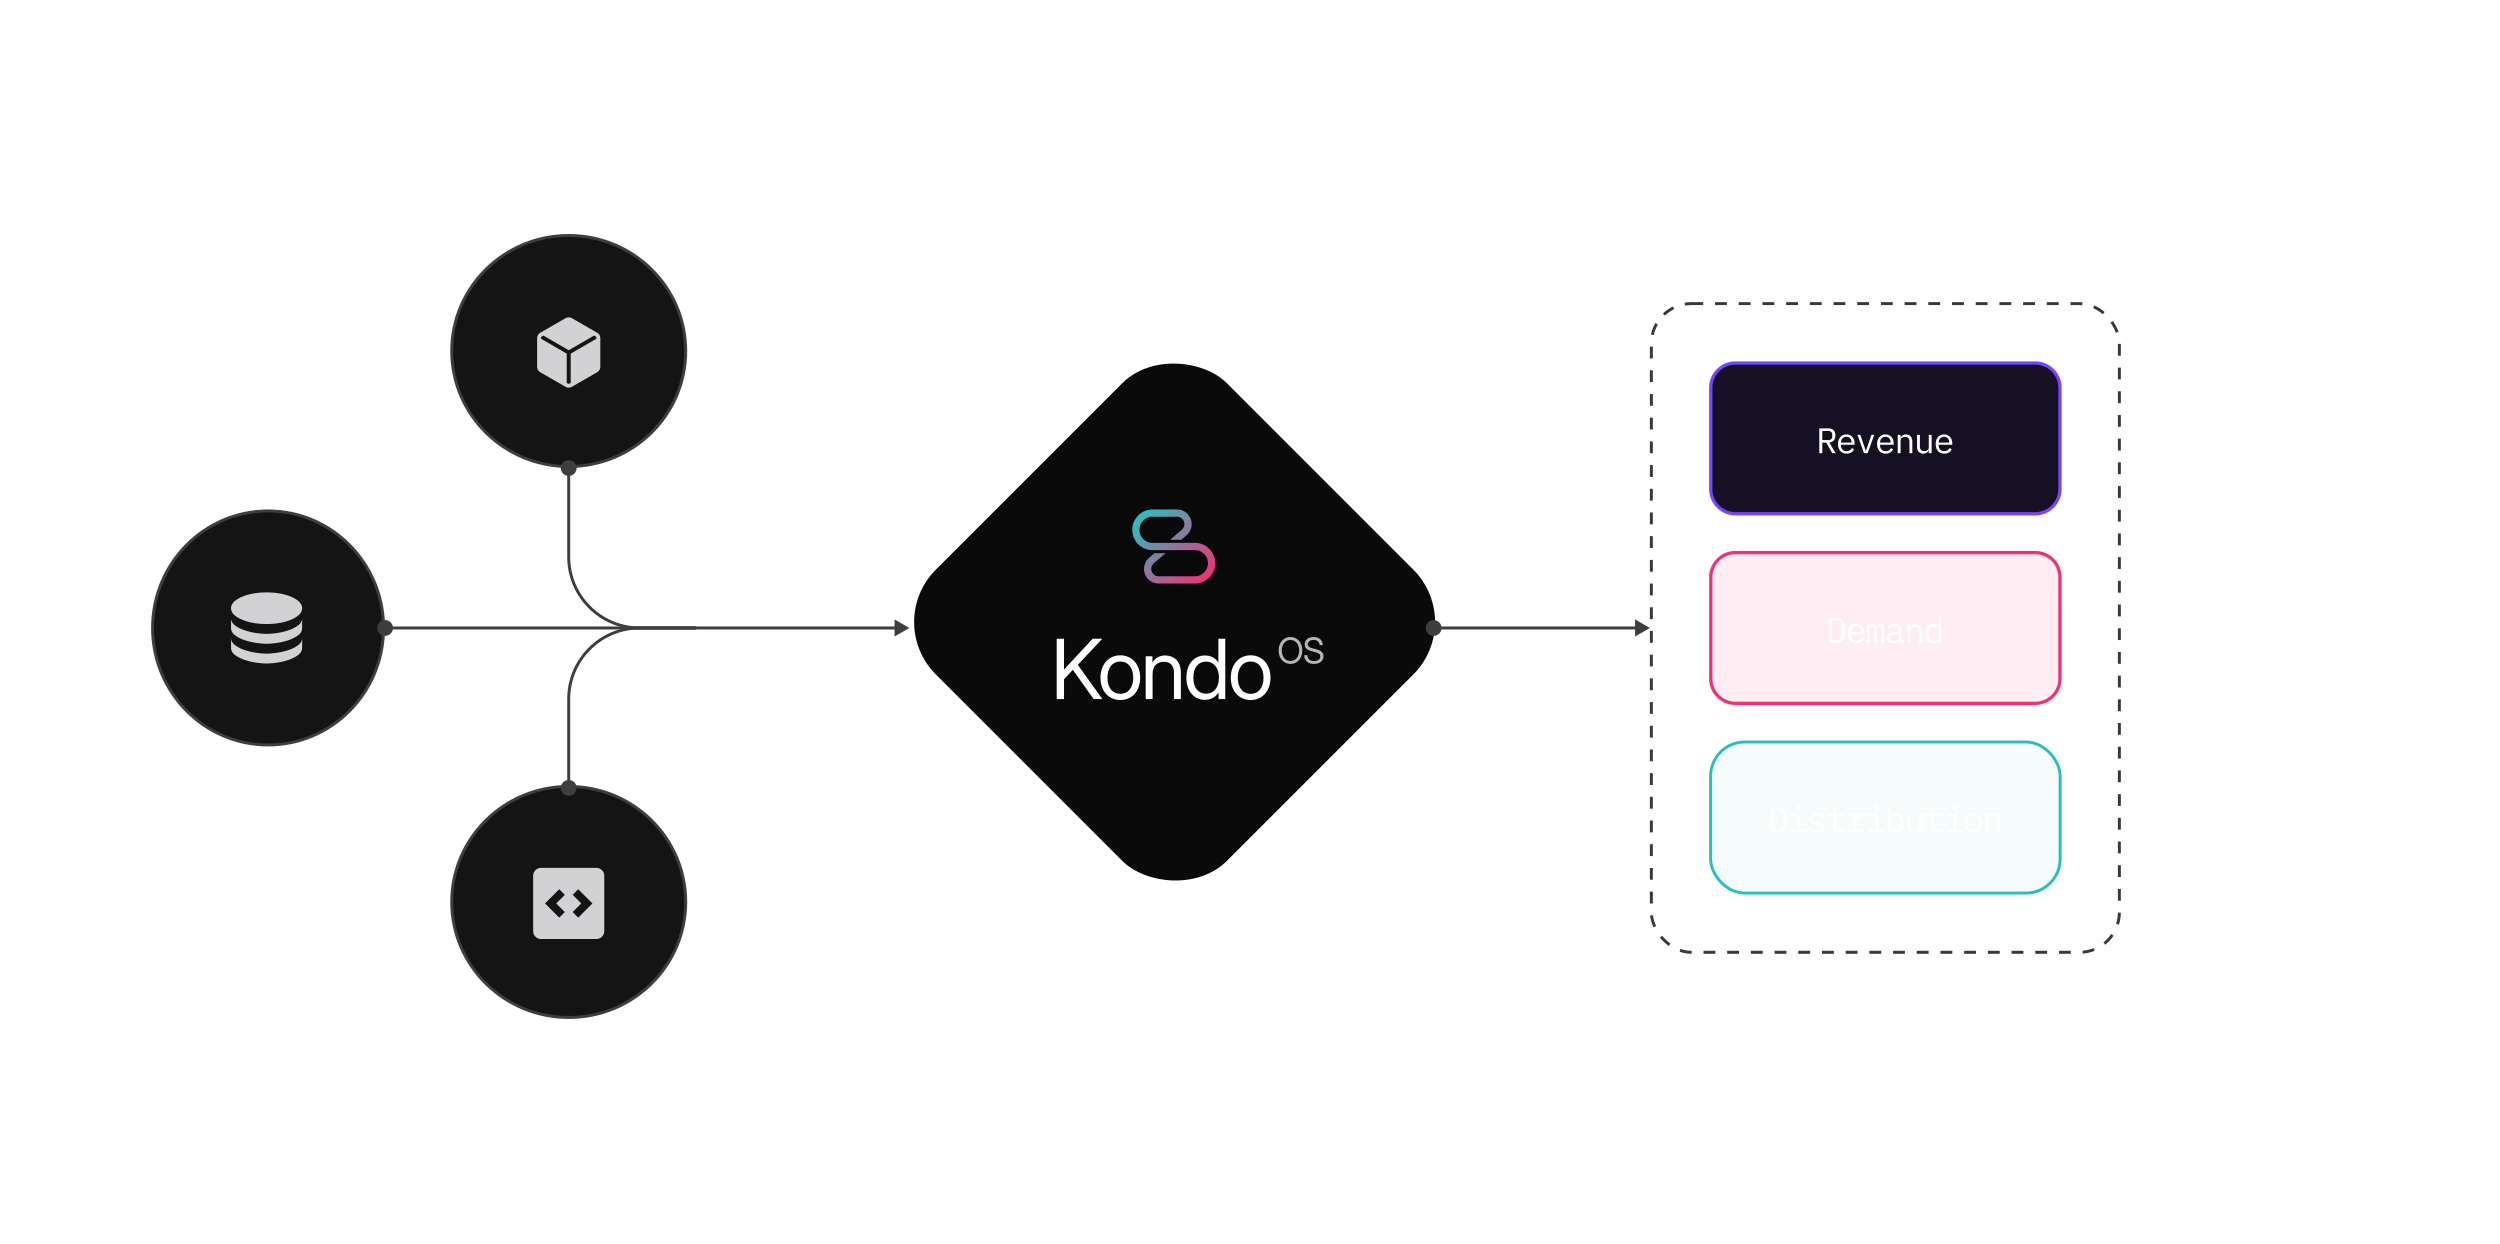
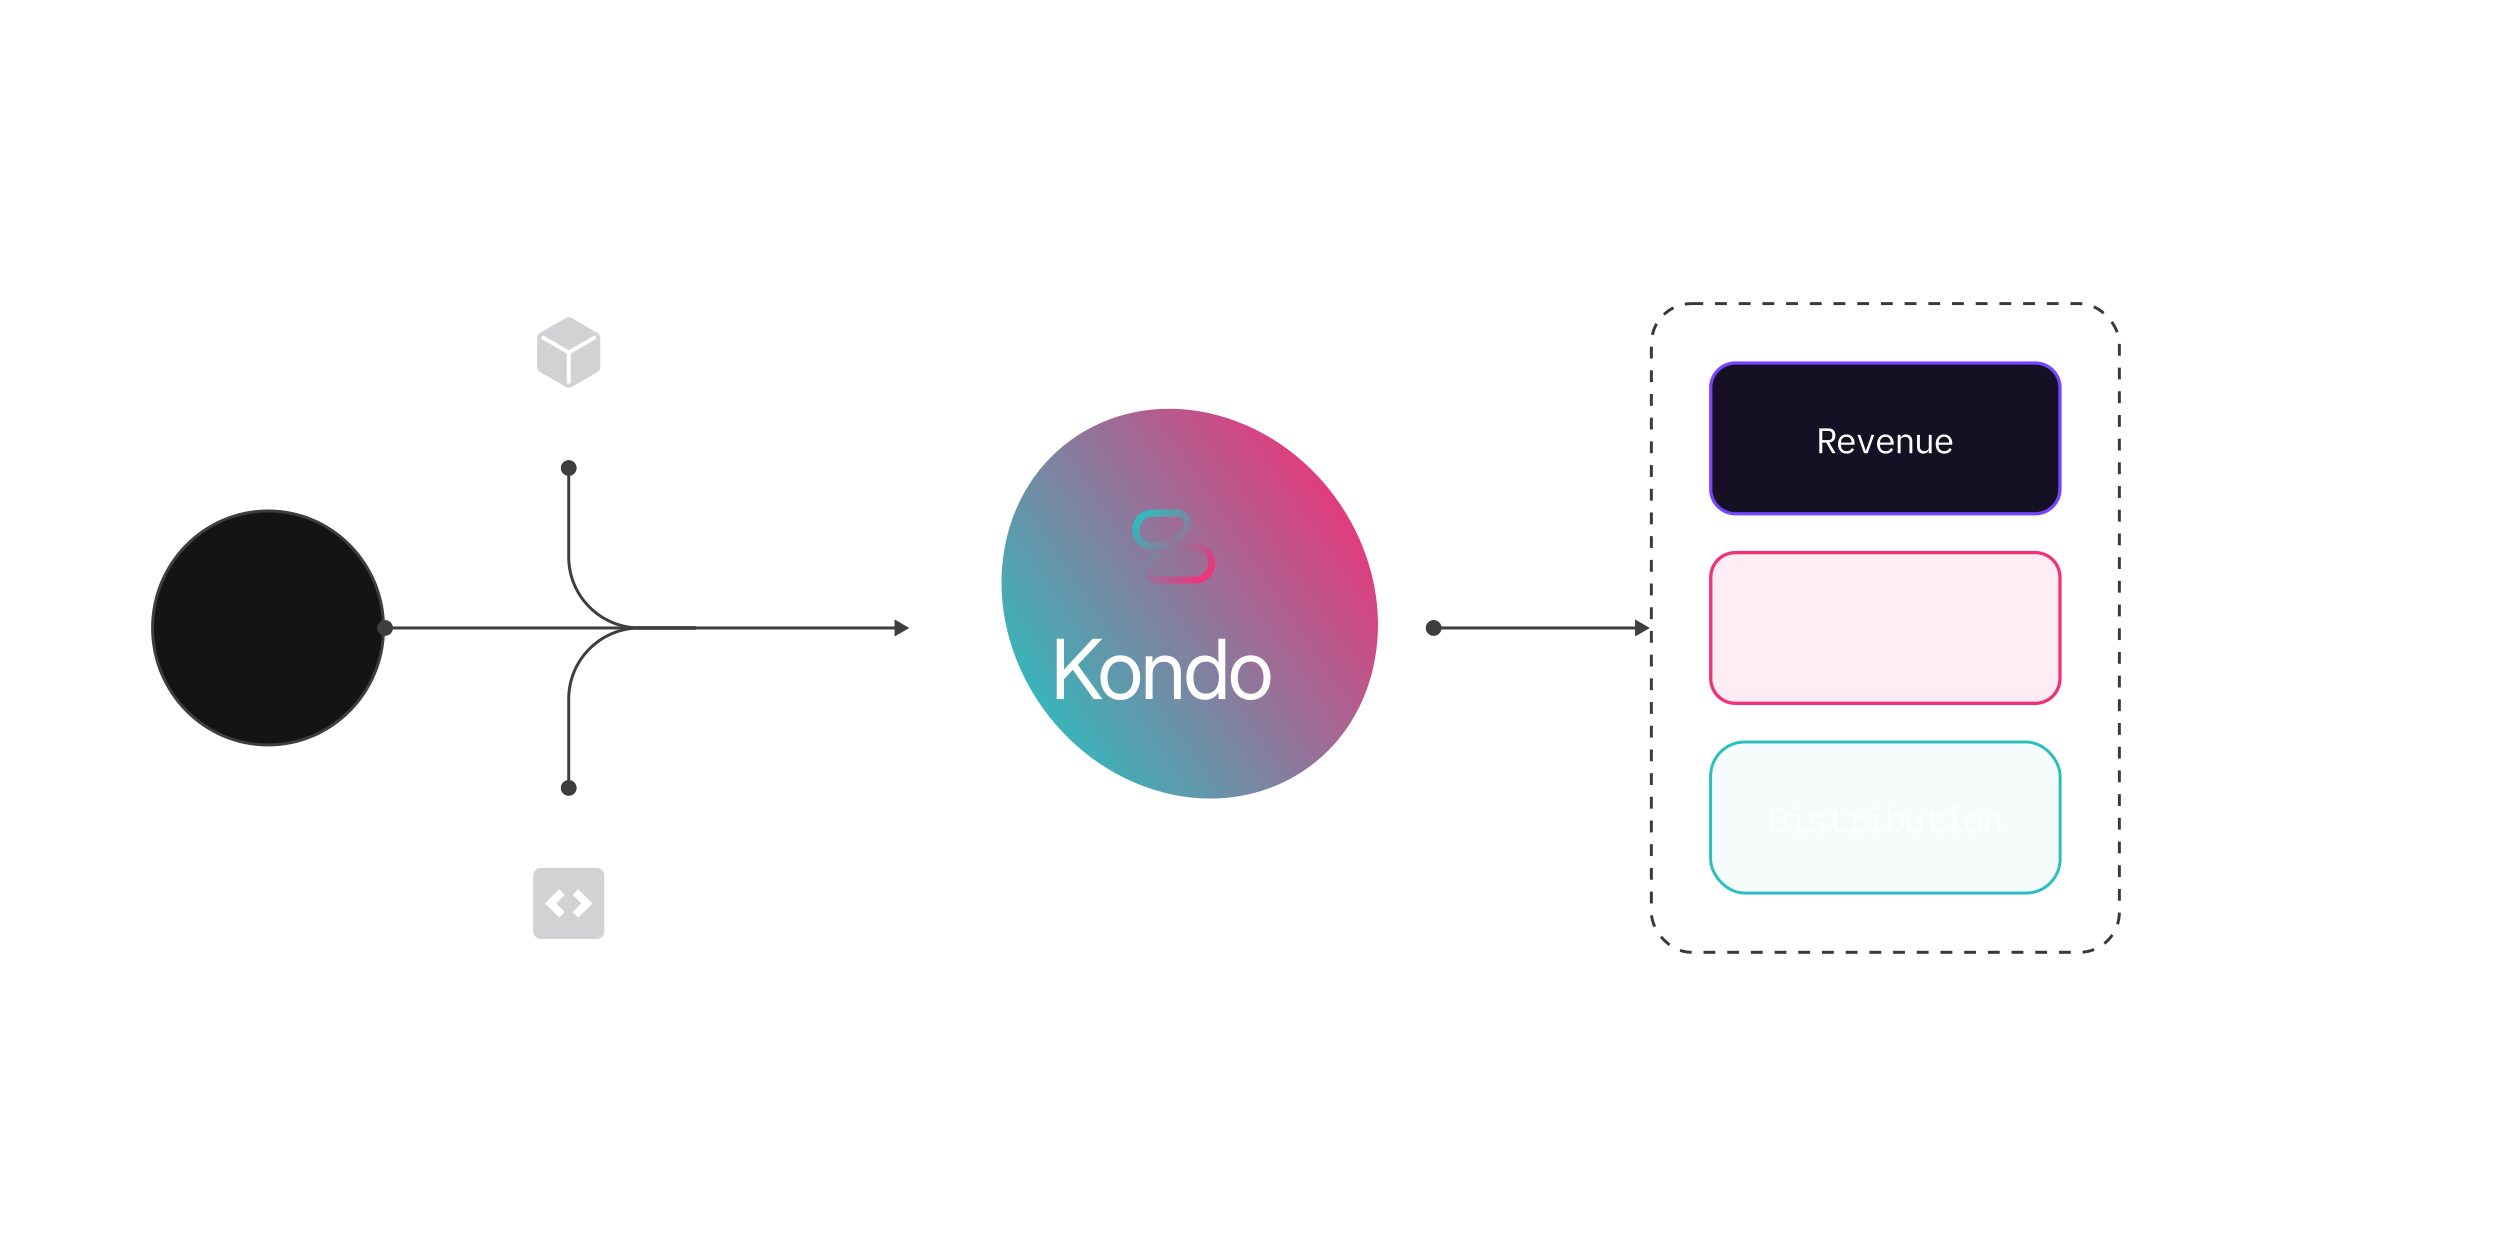
<svg xmlns="http://www.w3.org/2000/svg" width="844" height="420" fill="none">
  <path fill="#141414" stroke="#3E3E41" d="M129.5 212c0 21.821-17.467 39.5-39 39.5s-39-17.679-39-39.5 17.467-39.5 39-39.5 39 17.679 39 39.5Z" />
-   <path fill="#D2D2D4" d="M90 210.667c3.333 0 6.167-.523 8.5-1.567s3.5-2.3 3.5-3.767c0-1.466-1.167-2.722-3.5-3.766C96.167 200.522 93.333 200 90 200s-6.167.522-8.5 1.567c-2.333 1.044-3.5 2.3-3.5 3.766 0 1.467 1.167 2.723 3.5 3.767s5.167 1.567 8.5 1.567ZM90 214c.911 0 2.05-.095 3.417-.284a22.059 22.059 0 0 0 3.95-.916c1.265-.421 2.354-.971 3.266-1.649.912-.679 1.368-1.507 1.367-2.484V212c0 .978-.456 1.806-1.367 2.484-.91.678-2 1.228-3.266 1.649a22.182 22.182 0 0 1-3.95.918c-1.366.19-2.505.284-3.417.282-.912-.001-2.05-.096-3.416-.284a21.822 21.822 0 0 1-3.95-.916c-1.27-.423-2.358-.973-3.267-1.649-.91-.676-1.365-1.504-1.367-2.484v-3.333c0 .977.456 1.805 1.367 2.484.91.678 2 1.228 3.266 1.649a22.19 22.19 0 0 0 3.951.917c1.367.191 2.506.285 3.416.283Zm0 6.667c.911 0 2.05-.095 3.417-.284a22.145 22.145 0 0 0 3.95-.916c1.265-.422 2.354-.971 3.266-1.65.912-.678 1.368-1.506 1.367-2.484v3.334c0 .977-.456 1.805-1.367 2.484-.91.678-2 1.228-3.266 1.649a22.18 22.18 0 0 1-3.95.917c-1.366.191-2.505.285-3.417.283-.912-.002-2.05-.096-3.416-.284a21.906 21.906 0 0 1-3.95-.916c-1.27-.423-2.358-.973-3.267-1.649-.91-.677-1.365-1.505-1.367-2.484v-3.334c0 .978.456 1.806 1.367 2.484.91.679 2 1.228 3.266 1.65a22.19 22.19 0 0 0 3.951.917c1.367.19 2.506.284 3.416.283Z" />
-   <path fill="#141414" stroke="#3E3E41" d="M231.5 304.5c0 21.533-17.679 39-39.5 39s-39.5-17.467-39.5-39 17.679-39 39.5-39 39.5 17.467 39.5 39Zm0-186c0 21.533-17.679 39-39.5 39s-39.5-17.467-39.5-39 17.679-39 39.5-39 39.5 17.467 39.5 39Z" />
  <g filter="url(#a)">
    <ellipse cx="63.928" cy="65.381" fill="url(#b)" rx="63.928" ry="65.381" transform="matrix(.195 -.981 .953 .304 326.885 246.638)" />
  </g>
-   <rect width="139" height="139" x="298.252" y="210" fill="#0A0A0A" rx="25" transform="rotate(-45 298.252 210)" />
  <path fill="url(#c)" d="m393.497 186.765-3.921 3.361a2.494 2.494 0 0 0-.912 1.932 2.488 2.488 0 0 0 2.479 2.491h12.281c2.42 0 4.389-1.979 4.389-4.411 0-2.432-1.969-4.411-4.389-4.411h-14.345c-3.764 0-6.827-3.078-6.827-6.862 0-3.784 3.063-6.862 6.827-6.862l8.297-.003c2.712 0 4.918 2.217 4.918 4.942a4.953 4.953 0 0 1-1.706 3.743l-1.812 1.554h-3.757l3.982-3.414c.54-.47.854-1.157.854-1.883a2.487 2.487 0 0 0-2.479-2.491l-8.296.003c-2.421 0-4.389 1.979-4.389 4.411 0 2.432 1.969 4.411 4.389 4.411h14.345c3.765 0 6.827 3.078 6.827 6.862 0 3.784-3.062 6.862-6.827 6.862h-12.281c-2.711 0-4.917-2.217-4.917-4.942 0-1.486.655-2.878 1.797-3.821l1.716-1.472h3.757Z" />
  <path fill="#fff" d="M356.75 236v-20.371h2.461v10.445c1.148-1.271 2.311-2.515 3.5-3.801l6.18-6.644h3.254l-8.272 8.818L372.145 236h-2.913l-7.054-9.871-2.967 3.199V236h-2.461Zm21.473.328c-4.006 0-6.7-3.117-6.7-7.519 0-4.43 2.694-7.575 6.7-7.575 4.005 0 6.699 3.145 6.699 7.575 0 4.402-2.694 7.519-6.699 7.519Zm0-2.105c2.734 0 4.347-2.147 4.347-5.414 0-3.295-1.627-5.469-4.347-5.469-2.721 0-4.348 2.16-4.348 5.469 0 3.281 1.613 5.414 4.348 5.414Zm10.89-6.672V236h-2.324v-14.438h2.269v2.12c.998-1.641 2.461-2.393 4.293-2.393 2.912 0 5.305 1.9 5.305 5.742V236h-2.324v-8.805c0-2.502-1.258-3.773-3.418-3.773-2.106 0-3.801 1.217-3.801 4.129Zm17.672 8.722c-3.76 0-6.262-3.048-6.262-7.492 0-4.457 2.502-7.492 6.262-7.492 1.873 0 3.582.793 4.511 2.406h.028v-8.066h2.324V236h-2.27v-2.188h-.027c-1.039 1.668-2.693 2.461-4.566 2.461Zm.355-2.091c2.68 0 4.375-2.133 4.375-5.401 0-3.267-1.695-5.414-4.375-5.414-2.502 0-4.265 1.873-4.265 5.414 0 3.541 1.763 5.401 4.265 5.401Zm15.074 2.146c-4.006 0-6.699-3.117-6.699-7.519 0-4.43 2.693-7.575 6.699-7.575s6.699 3.145 6.699 7.575c0 4.402-2.693 7.519-6.699 7.519Zm0-2.105c2.735 0 4.348-2.147 4.348-5.414 0-3.295-1.627-5.469-4.348-5.469-2.72 0-4.347 2.16-4.347 5.469 0 3.281 1.613 5.414 4.347 5.414Z" />
-   <path fill="#fff" d="M435.662 224.142c-2.333 0-3.999-1.896-3.999-4.537 0-2.652 1.666-4.548 3.999-4.548s3.999 1.896 3.999 4.548c0 2.641-1.666 4.537-3.999 4.537Zm0-.993c1.595 0 2.936-1.264 2.936-3.544 0-2.291-1.341-3.555-2.936-3.555-1.601 0-2.936 1.264-2.936 3.555 0 2.28 1.335 3.544 2.936 3.544Zm7.948.993c-2.032 0-3.32-1.146-3.32-2.977h1.087c0 1.258.821 2.008 2.233 2.008 1.282 0 2.126-.602 2.126-1.547 0-.733-.472-1.158-1.742-1.471l-.987-.242c-1.795-.443-2.539-1.14-2.539-2.339 0-1.519 1.199-2.517 3.036-2.517 1.831 0 3 1.052 3.047 2.741H445.5c-.065-1.099-.839-1.766-2.032-1.766-1.14 0-1.949.614-1.949 1.488 0 .686.49 1.081 1.766 1.4l.998.248c1.713.426 2.517 1.182 2.517 2.41 0 1.53-1.276 2.564-3.19 2.564Z" opacity=".7" />
  <path fill="#3E3E41" d="M127.333 212a2.667 2.667 0 1 0 5.334 0 2.667 2.667 0 0 0-5.334 0ZM307 212l-5-2.887v5.774l5-2.887Zm-177 .5h172.5v-1H130v1Zm351.333-.5a2.667 2.667 0 1 0 5.334 0 2.667 2.667 0 0 0-5.334 0ZM557 212l-5-2.887v5.774l5-2.887Zm-73 .5h68.5v-1H484v1Z" />
  <path fill="#3E3E41" d="M189.333 158a2.667 2.667 0 1 0 5.334 0 2.667 2.667 0 0 0-5.334 0Zm2.167 0v30h1v-30h-1Zm24.5 54.5h19v-1h-19v1ZM191.5 188c0 13.531 10.969 24.5 24.5 24.5v-1c-12.979 0-23.5-10.521-23.5-23.5h-1Z" />
  <path fill="#3E3E41" d="M189.333 266a2.667 2.667 0 1 1 5.334 0 2.667 2.667 0 0 1-5.334 0Zm2.167 0v-30h1v30h-1Zm24.5-54.5h19v1h-19v-1ZM191.5 236c0-13.531 10.969-24.5 24.5-24.5v1c-12.979 0-23.5 10.521-23.5 23.5h-1Z" />
  <path fill="#D2D2D4" d="m188.8 309.8 1.867-1.9-2.9-2.9 2.9-2.9-1.867-1.9-4.8 4.8 4.8 4.8Zm6.4 0 4.8-4.8-4.8-4.8-1.867 1.9 2.9 2.9-2.9 2.9 1.867 1.9Zm-12.533 7.2a2.566 2.566 0 0 1-1.883-.783 2.57 2.57 0 0 1-.784-1.884v-18.666c0-.734.261-1.361.784-1.883a2.574 2.574 0 0 1 1.883-.784h18.666c.734 0 1.362.261 1.884.784.523.523.784 1.15.783 1.883v18.666c0 .734-.261 1.362-.783 1.884a2.558 2.558 0 0 1-1.884.783h-18.666Zm8.255-186.417-8.512-4.907a2.126 2.126 0 0 1-1.077-1.863v-9.626a2.126 2.126 0 0 1 1.077-1.863l8.512-4.907a2.139 2.139 0 0 1 1.078-.289c.38 0 .739.096 1.077.289l8.512 4.907a2.126 2.126 0 0 1 1.077 1.863v9.626a2.126 2.126 0 0 1-1.077 1.863l-8.512 4.907a2.148 2.148 0 0 1-2.155 0Zm.411-11.2v9.901l.307.177c.12.069.24.103.36.103s.24-.034.36-.103l.306-.177v-9.901l8.667-5.019v-.323a.57.57 0 0 0-.064-.257.484.484 0 0 0-.192-.204l-.511-.296-8.566 4.952-8.567-4.952-.511.296a.496.496 0 0 0-.192.204.584.584 0 0 0-.064.257v.323l8.667 5.019Z" />
  <rect width="158" height="219" x="557.5" y="102.5" stroke="#393939" stroke-dasharray="4 4" rx="13.5" />
  <path fill="#151023" d="M585.889 122.556h101.222a8.333 8.333 0 0 1 8.333 8.333v34.222a8.333 8.333 0 0 1-8.333 8.333H585.889a8.333 8.333 0 0 1-8.333-8.333v-34.222a8.333 8.333 0 0 1 8.333-8.333Z" />
  <path stroke="#7545FF" stroke-width="1.111" d="M585.889 122.556h101.222a8.333 8.333 0 0 1 8.333 8.333v34.222a8.333 8.333 0 0 1-8.333 8.333H585.889a8.333 8.333 0 0 1-8.333-8.333v-34.222a8.333 8.333 0 0 1 8.333-8.333Z" />
  <path fill="#fff" d="M615.204 153h-1.008v-8.376h3.048c.776 0 1.368.212 1.776.636.408.424.612 1.016.612 1.776 0 .68-.176 1.224-.528 1.632-.352.408-.864.644-1.536.708l2.136 3.624h-1.128l-2.04-3.576h-1.332V153Zm2.016-4.428c.424 0 .752-.104.984-.312.24-.216.36-.52.36-.912v-.624c0-.392-.12-.692-.36-.9-.232-.216-.56-.324-.984-.324h-2.016v3.072h2.016Zm6.2 4.572c-.448 0-.852-.076-1.212-.228a2.638 2.638 0 0 1-.912-.648 3.103 3.103 0 0 1-.576-1.02 4.119 4.119 0 0 1-.204-1.332c0-.496.068-.944.204-1.344.144-.4.34-.74.588-1.02.248-.288.544-.508.888-.66.352-.152.74-.228 1.164-.228.416 0 .792.076 1.128.228.344.152.636.364.876.636.24.264.424.58.552.948.128.368.192.772.192 1.212v.456h-4.584v.288c0 .272.044.524.132.756.088.232.212.432.372.6.168.168.368.3.6.396.24.088.504.132.792.132.416 0 .776-.096 1.08-.288.304-.192.536-.456.696-.792l.708.48c-.184.416-.492.76-.924 1.032-.424.264-.944.396-1.56.396Zm-.06-5.688a1.839 1.839 0 0 0-1.32.54 1.93 1.93 0 0 0-.384.6 2.019 2.019 0 0 0-.132.744v.084h3.552v-.132c0-.272-.044-.52-.132-.744a1.61 1.61 0 0 0-.348-.576 1.389 1.389 0 0 0-.54-.384 1.77 1.77 0 0 0-.696-.132Zm5.935 5.544-2.22-6.192h.972l.888 2.592.96 2.796h.048l.96-2.796.888-2.592h.948l-2.22 6.192h-1.224Zm7.315.144c-.448 0-.852-.076-1.212-.228a2.638 2.638 0 0 1-.912-.648 3.103 3.103 0 0 1-.576-1.02 4.119 4.119 0 0 1-.204-1.332c0-.496.068-.944.204-1.344.144-.4.34-.74.588-1.02.248-.288.544-.508.888-.66.352-.152.74-.228 1.164-.228.416 0 .792.076 1.128.228.344.152.636.364.876.636.24.264.424.58.552.948.128.368.192.772.192 1.212v.456h-4.584v.288c0 .272.044.524.132.756.088.232.212.432.372.6.168.168.368.3.6.396.24.088.504.132.792.132.416 0 .776-.096 1.08-.288.304-.192.536-.456.696-.792l.708.48c-.184.416-.492.76-.924 1.032-.424.264-.944.396-1.56.396Zm-.06-5.688a1.839 1.839 0 0 0-1.32.54 1.93 1.93 0 0 0-.384.6 2.019 2.019 0 0 0-.132.744v.084h3.552v-.132c0-.272-.044-.52-.132-.744a1.61 1.61 0 0 0-.348-.576 1.389 1.389 0 0 0-.54-.384 1.77 1.77 0 0 0-.696-.132Zm4.124 5.544v-6.192h.96v1.008h.048c.064-.152.144-.296.24-.432a1.54 1.54 0 0 1 .348-.372c.144-.104.312-.188.504-.252s.416-.096.672-.096c.648 0 1.168.208 1.56.624.392.408.588.988.588 1.74V153h-.96v-3.804c0-.568-.124-.988-.372-1.26-.248-.28-.612-.42-1.092-.42-.192 0-.38.024-.564.072-.184.048-.348.12-.492.216-.144.096-.26.22-.348.372a1.035 1.035 0 0 0-.132.528V153h-.96Zm10.483-1.008h-.048c-.064.152-.144.3-.24.444a1.538 1.538 0 0 1-.36.36c-.136.104-.3.188-.492.252a2.127 2.127 0 0 1-.672.096c-.648 0-1.168-.204-1.56-.612-.392-.416-.588-1-.588-1.752v-3.972h.96v3.804c0 .568.124.992.372 1.272.248.272.612.408 1.092.408.192 0 .38-.024.564-.072.184-.048.348-.12.492-.216.144-.096.26-.216.348-.36a1.06 1.06 0 0 0 .132-.54v-4.296h.96V153h-.96v-1.008Zm5.239 1.152c-.448 0-.852-.076-1.212-.228a2.638 2.638 0 0 1-.912-.648 3.103 3.103 0 0 1-.576-1.02 4.119 4.119 0 0 1-.204-1.332c0-.496.068-.944.204-1.344.144-.4.34-.74.588-1.02.248-.288.544-.508.888-.66.352-.152.74-.228 1.164-.228.416 0 .792.076 1.128.228.344.152.636.364.876.636.24.264.424.58.552.948.128.368.192.772.192 1.212v.456H654.5v.288c0 .272.044.524.132.756.088.232.212.432.372.6.168.168.368.3.6.396.24.088.504.132.792.132.416 0 .776-.096 1.08-.288.304-.192.536-.456.696-.792l.708.48c-.184.416-.492.76-.924 1.032-.424.264-.944.396-1.56.396Zm-.06-5.688a1.839 1.839 0 0 0-1.32.54 1.93 1.93 0 0 0-.384.6 2.019 2.019 0 0 0-.132.744v.084h3.552v-.132c0-.272-.044-.52-.132-.744a1.61 1.61 0 0 0-.348-.576 1.389 1.389 0 0 0-.54-.384 1.77 1.77 0 0 0-.696-.132Z" />
  <path fill="#F23078" fill-opacity=".08" d="M585.889 186.556h101.222a8.333 8.333 0 0 1 8.333 8.333v34.222a8.333 8.333 0 0 1-8.333 8.333H585.889a8.333 8.333 0 0 1-8.333-8.333v-34.222a8.333 8.333 0 0 1 8.333-8.333Z" />
  <path stroke="#F23078" stroke-width="1.111" d="M585.889 186.556h101.222a8.333 8.333 0 0 1 8.333 8.333v34.222a8.333 8.333 0 0 1-8.333 8.333H585.889a8.333 8.333 0 0 1-8.333-8.333v-34.222a8.333 8.333 0 0 1 8.333-8.333Z" />
-   <path fill="#fff" d="M617.554 208.624h2.34c1.024 0 1.788.352 2.292 1.056.504.704.756 1.748.756 3.132 0 1.384-.252 2.428-.756 3.132-.504.704-1.268 1.056-2.292 1.056h-2.34v-8.376Zm2.292 7.5c.672 0 1.176-.232 1.512-.696.344-.464.516-1.12.516-1.968v-1.296c0-.848-.172-1.504-.516-1.968-.336-.464-.84-.696-1.512-.696h-1.284v6.624h1.284Zm6.871 1.02c-.448 0-.852-.076-1.212-.228a2.638 2.638 0 0 1-.912-.648 3.103 3.103 0 0 1-.576-1.02 4.119 4.119 0 0 1-.204-1.332c0-.496.068-.944.204-1.344.144-.4.34-.74.588-1.02.248-.288.544-.508.888-.66.352-.152.74-.228 1.164-.228.416 0 .792.076 1.128.228.344.152.636.364.876.636.24.264.424.58.552.948.128.368.192.772.192 1.212v.456h-4.584v.288c0 .272.044.524.132.756.088.232.212.432.372.6.168.168.368.3.6.396.24.088.504.132.792.132.416 0 .776-.096 1.08-.288.304-.192.536-.456.696-.792l.708.48c-.184.416-.492.76-.924 1.032-.424.264-.944.396-1.56.396Zm-.06-5.688a1.839 1.839 0 0 0-1.32.54 1.93 1.93 0 0 0-.384.6 2.019 2.019 0 0 0-.132.744v.084h3.552v-.132c0-.272-.044-.52-.132-.744a1.61 1.61 0 0 0-.348-.576 1.389 1.389 0 0 0-.54-.384 1.77 1.77 0 0 0-.696-.132Zm3.596 5.544v-6.192h.888v.72h.048c.096-.24.232-.444.408-.612.176-.168.436-.252.78-.252.36 0 .628.092.804.276.176.176.284.408.324.696h.036c.112-.28.272-.512.48-.696.208-.184.496-.276.864-.276.504 0 .84.176 1.008.528.176.352.264.856.264 1.512V217h-.888v-4.14c0-.528-.056-.892-.168-1.092-.104-.208-.3-.312-.588-.312a.823.823 0 0 0-.624.252c-.16.16-.24.408-.24.744V217h-.888v-4.14c0-.528-.056-.892-.168-1.092-.104-.208-.296-.312-.576-.312a.862.862 0 0 0-.636.252c-.16.16-.24.408-.24.744V217h-.888Zm11.887 0c-.376 0-.644-.096-.804-.288a1.399 1.399 0 0 1-.3-.72h-.06c-.136.36-.356.644-.66.852-.296.2-.696.3-1.2.3-.648 0-1.164-.168-1.548-.504-.384-.336-.576-.796-.576-1.38 0-.576.208-1.02.624-1.332.424-.312 1.104-.468 2.04-.468h1.32v-.612c0-.456-.128-.796-.384-1.02-.256-.232-.62-.348-1.092-.348-.416 0-.756.084-1.02.252a1.8 1.8 0 0 0-.636.66l-.648-.48c.08-.16.188-.316.324-.468a1.94 1.94 0 0 1 .504-.396 2.5 2.5 0 0 1 .684-.276c.256-.072.54-.108.852-.108.728 0 1.304.184 1.728.552.432.368.648.88.648 1.536v3.408h.864v.84h-.66Zm-2.856-.66c.248 0 .472-.028.672-.084.208-.064.388-.144.54-.24.152-.104.268-.224.348-.36a.86.86 0 0 0 .132-.456v-1.02h-1.32c-.576 0-.996.08-1.26.24a.767.767 0 0 0-.396.696v.252c0 .32.112.564.336.732.232.16.548.24.948.24Zm4.687.66v-6.192h.96v1.008h.048c.064-.152.144-.296.24-.432a1.54 1.54 0 0 1 .348-.372c.144-.104.312-.188.504-.252s.416-.096.672-.096c.648 0 1.168.208 1.56.624.392.408.588.988.588 1.74V217h-.96v-3.804c0-.568-.124-.988-.372-1.26-.248-.28-.612-.42-1.092-.42-.192 0-.38.024-.564.072-.184.048-.348.12-.492.216-.144.096-.26.22-.348.372a1.035 1.035 0 0 0-.132.528V217h-.96Zm10.52-1.008h-.048c-.4.768-1.036 1.152-1.908 1.152-.76 0-1.356-.284-1.788-.852-.424-.568-.636-1.364-.636-2.388 0-1.024.212-1.82.636-2.388.432-.568 1.028-.852 1.788-.852.872 0 1.508.384 1.908 1.152h.048v-3.696h.96V217h-.96v-1.008Zm-1.584.3c.216 0 .42-.028.612-.084.192-.056.36-.136.504-.24.144-.112.256-.244.336-.396.088-.16.132-.344.132-.552v-2.232a1.06 1.06 0 0 0-.132-.54 1.073 1.073 0 0 0-.336-.396 1.492 1.492 0 0 0-.504-.252 2.176 2.176 0 0 0-.612-.084c-.56 0-.996.172-1.308.516-.304.336-.456.784-.456 1.344v1.056c0 .56.152 1.012.456 1.356.312.336.748.504 1.308.504Z" />
  <rect width="118" height="51" x="577.5" y="250.5" fill="#2ABFBF" fill-opacity=".04" rx="11.5" />
  <rect width="118" height="51" x="577.5" y="250.5" stroke="#2ABFBF" rx="11.5" />
  <path fill="#fff" d="M597.768 272.624h2.34c1.024 0 1.788.352 2.292 1.056.504.704.756 1.748.756 3.132 0 1.384-.252 2.428-.756 3.132-.504.704-1.268 1.056-2.292 1.056h-2.34v-8.376Zm2.292 7.5c.672 0 1.176-.232 1.512-.696.344-.464.516-1.12.516-1.968v-1.296c0-.848-.172-1.504-.516-1.968-.336-.464-.84-.696-1.512-.696h-1.284v6.624h1.284Zm7.147-6.684c-.28 0-.476-.056-.588-.168a.626.626 0 0 1-.168-.444v-.192c0-.176.056-.32.168-.432.112-.12.308-.18.588-.18.28 0 .476.06.588.18a.585.585 0 0 1 .168.432v.192a.626.626 0 0 1-.168.444c-.112.112-.308.168-.588.168Zm-2.712 6.744h2.232v-4.56h-2.232v-.816h3.192v5.376h2.088V281h-5.28v-.816Zm8.996.96c-.648 0-1.208-.108-1.68-.324a3.763 3.763 0 0 1-1.188-.888l.648-.564c.296.312.62.552.972.72.352.168.776.252 1.272.252.48 0 .872-.084 1.176-.252.312-.176.468-.448.468-.816a.745.745 0 0 0-.096-.396.638.638 0 0 0-.24-.264 1.227 1.227 0 0 0-.348-.144 3.046 3.046 0 0 0-.408-.096l-.972-.144a10.613 10.613 0 0 1-.708-.132 2.431 2.431 0 0 1-.684-.264 1.76 1.76 0 0 1-.528-.504c-.136-.208-.204-.48-.204-.816 0-.312.06-.58.18-.804.128-.232.304-.424.528-.576.224-.16.488-.276.792-.348.304-.08.636-.12.996-.12.56 0 1.044.088 1.452.264.416.176.772.42 1.068.732l-.624.588a1.758 1.758 0 0 0-.276-.264 1.465 1.465 0 0 0-.396-.252 2.24 2.24 0 0 0-.54-.192 3.222 3.222 0 0 0-.72-.072c-.488 0-.864.084-1.128.252-.256.168-.384.412-.384.732 0 .16.028.296.084.408a.759.759 0 0 0 .252.252c.104.064.22.116.348.156.136.032.272.06.408.084l.972.144c.224.032.46.076.708.132.248.056.476.148.684.276.208.12.38.284.516.492.144.208.216.48.216.816 0 .616-.24 1.092-.72 1.428-.472.336-1.104.504-1.896.504Zm6.823-.144c-.472 0-.82-.132-1.044-.396-.216-.264-.324-.604-.324-1.02v-3.96h-2.064v-.816h1.536c.208 0 .352-.04.432-.12.088-.088.132-.236.132-.444v-1.62h.924v2.184h2.82v.816h-2.82v4.56h2.82V281h-2.412Zm3.619-.816h1.812v-4.56h-1.812v-.816h2.772v1.56h.06c.128-.488.368-.868.72-1.14.36-.28.816-.42 1.368-.42h.864v.96h-1.164c-.552 0-1 .16-1.344.48-.336.32-.504.74-.504 1.26v2.676h2.4V281h-5.172v-.816Zm9.656-6.744c-.28 0-.476-.056-.588-.168a.626.626 0 0 1-.168-.444v-.192c0-.176.056-.32.168-.432.112-.12.308-.18.588-.18.28 0 .476.06.588.18a.585.585 0 0 1 .168.432v.192a.626.626 0 0 1-.168.444c-.112.112-.308.168-.588.168Zm-2.712 6.744h2.232v-4.56h-2.232v-.816h3.192v5.376h2.088V281h-5.28v-.816Zm6.463-8.064h.96v3.696h.048c.4-.768 1.036-1.152 1.908-1.152.76 0 1.352.284 1.776.852.432.568.648 1.364.648 2.388 0 1.024-.216 1.82-.648 2.388-.424.568-1.016.852-1.776.852-.872 0-1.508-.384-1.908-1.152h-.048V281h-.96v-8.88Zm2.544 8.172c.56 0 .992-.168 1.296-.504.312-.344.468-.796.468-1.356v-1.056c0-.56-.156-1.008-.468-1.344-.304-.344-.736-.516-1.296-.516-.216 0-.42.028-.612.084-.192.056-.36.14-.504.252-.144.104-.26.236-.348.396-.08.152-.12.332-.12.54v2.232c0 .208.04.392.12.552.088.152.204.284.348.396.144.104.312.184.504.24.192.056.396.084.612.084Zm7.975-.3h-.048c-.064.152-.144.3-.24.444a1.538 1.538 0 0 1-.36.36c-.136.104-.3.188-.492.252a2.127 2.127 0 0 1-.672.096c-.648 0-1.168-.204-1.56-.612-.392-.416-.588-1-.588-1.752v-3.972h.96v3.804c0 .568.124.992.372 1.272.248.272.612.408 1.092.408.192 0 .38-.024.564-.072.184-.048.348-.12.492-.216.144-.096.26-.216.348-.36a1.06 1.06 0 0 0 .132-.54v-4.296h.96V281h-.96v-1.008Zm5.432 1.008c-.472 0-.82-.132-1.044-.396-.216-.264-.324-.604-.324-1.02v-3.96h-2.064v-.816h1.536c.208 0 .352-.04.432-.12.088-.088.132-.236.132-.444v-1.62h.924v2.184h2.82v.816h-2.82v4.56h2.82V281h-2.412Zm6.679-7.56c-.28 0-.476-.056-.588-.168a.626.626 0 0 1-.168-.444v-.192c0-.176.056-.32.168-.432.112-.12.308-.18.588-.18.28 0 .476.06.588.18a.585.585 0 0 1 .168.432v.192a.626.626 0 0 1-.168.444c-.112.112-.308.168-.588.168Zm-2.712 6.744h2.232v-4.56h-2.232v-.816h3.192v5.376h2.088V281h-5.28v-.816Zm8.923.96c-.432 0-.824-.076-1.176-.228a2.548 2.548 0 0 1-.888-.648 3.055 3.055 0 0 1-.552-1.02 4.398 4.398 0 0 1-.192-1.344c0-.488.064-.932.192-1.332s.312-.74.552-1.02c.248-.288.544-.508.888-.66a2.937 2.937 0 0 1 1.176-.228c.432 0 .82.076 1.164.228.352.152.648.372.888.66.248.28.436.62.564 1.02.128.4.192.844.192 1.332 0 .496-.064.944-.192 1.344a2.943 2.943 0 0 1-.564 1.02 2.41 2.41 0 0 1-.888.648 2.851 2.851 0 0 1-1.164.228Zm0-.828c.536 0 .968-.16 1.296-.48.328-.32.492-.816.492-1.488v-.888c0-.672-.164-1.168-.492-1.488-.328-.32-.76-.48-1.296-.48s-.968.16-1.296.48c-.328.32-.492.816-.492 1.488v.888c0 .672.164 1.168.492 1.488.328.32.76.48 1.296.48Zm4.172.684v-6.192h.96v1.008h.048c.064-.152.144-.296.24-.432a1.54 1.54 0 0 1 .348-.372c.144-.104.312-.188.504-.252s.416-.096.672-.096c.648 0 1.168.208 1.56.624.392.408.588.988.588 1.74V281h-.96v-3.804c0-.568-.124-.988-.372-1.26-.248-.28-.612-.42-1.092-.42-.192 0-.38.024-.564.072-.184.048-.348.12-.492.216-.144.096-.26.22-.348.372a1.035 1.035 0 0 0-.132.528V281h-.96Z" />
  <defs>
    <linearGradient id="b" x1="8.169" x2="124.93" y1="11.661" y2="113.08" gradientUnits="userSpaceOnUse">
      <stop stop-color="#2ABFBF" />
      <stop offset="1" stop-color="#F23078" />
    </linearGradient>
    <linearGradient id="c" x1="384.041" x2="406.586" y1="174.229" y2="196.66" gradientUnits="userSpaceOnUse">
      <stop stop-color="#2ABFBF" />
      <stop offset="1" stop-color="#F23078" />
    </linearGradient>
    <filter id="a" width="327.055" height="331.601" x="238.09" y="38.02" color-interpolation-filters="sRGB" filterUnits="userSpaceOnUse">
      <feFlood flood-opacity="0" result="BackgroundImageFix" />
      <feBlend in="SourceGraphic" in2="BackgroundImageFix" result="shape" />
      <feGaussianBlur result="effect1_foregroundBlur_4272_248" stdDeviation="50" />
    </filter>
  </defs>
</svg>